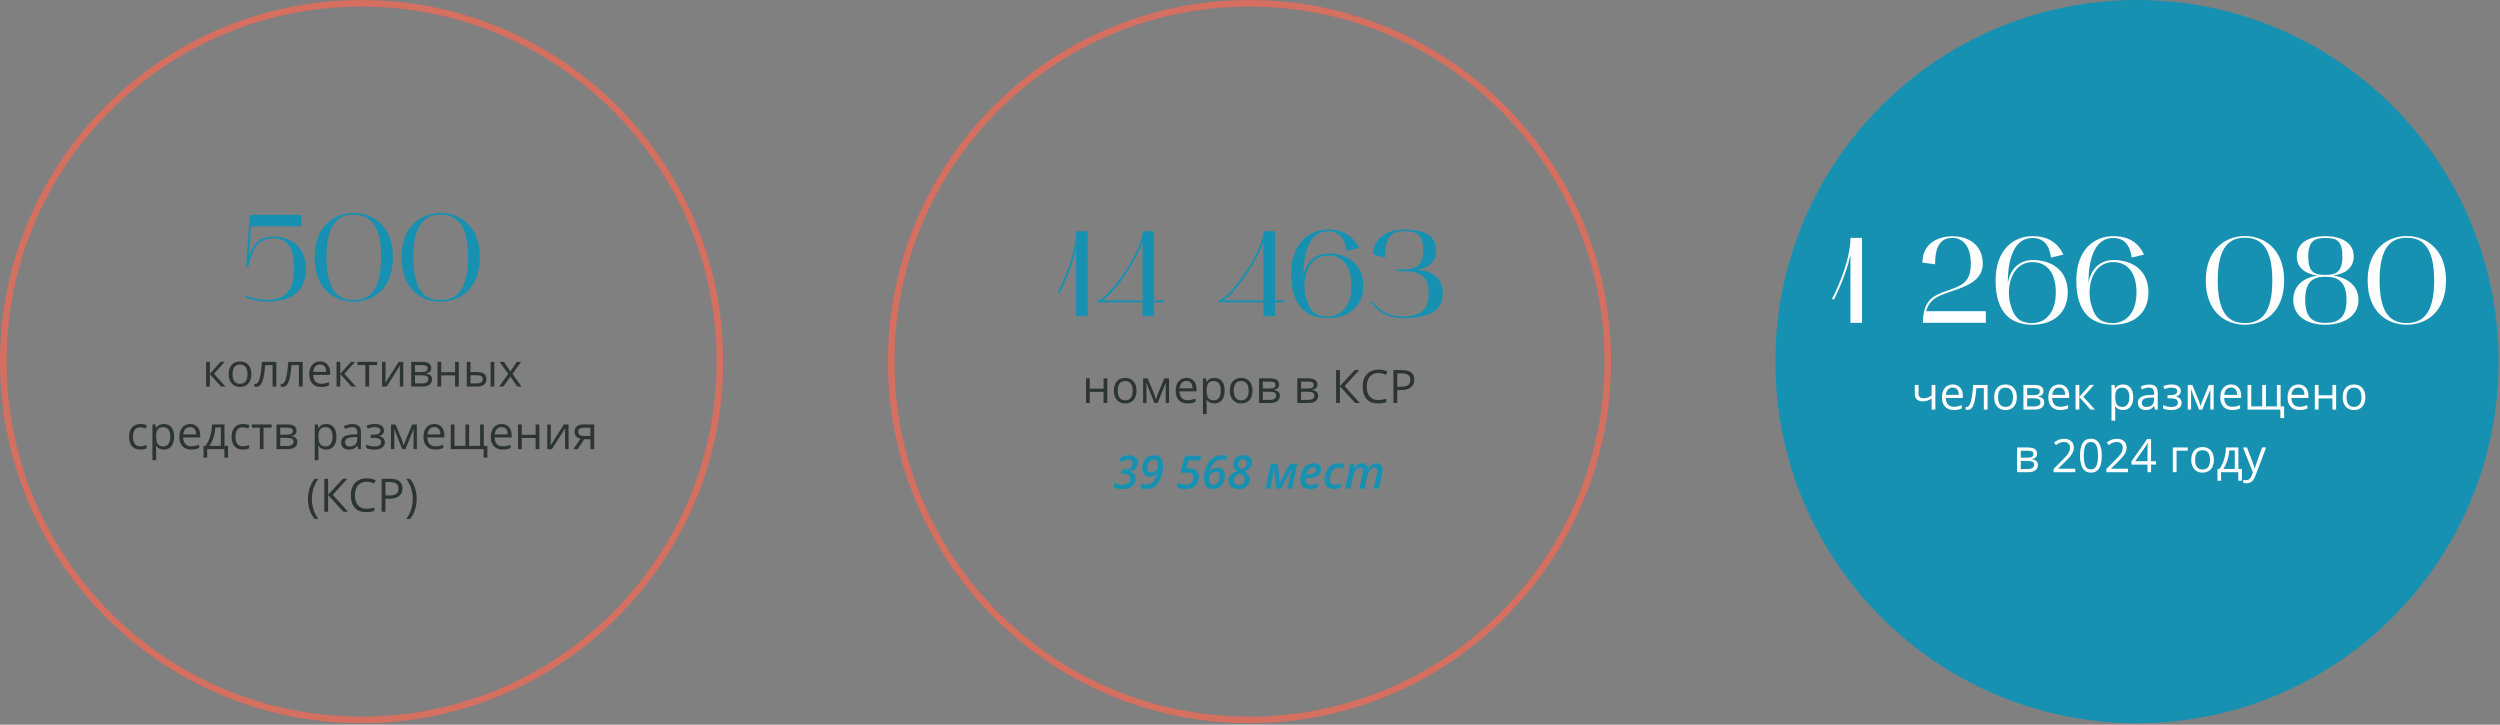
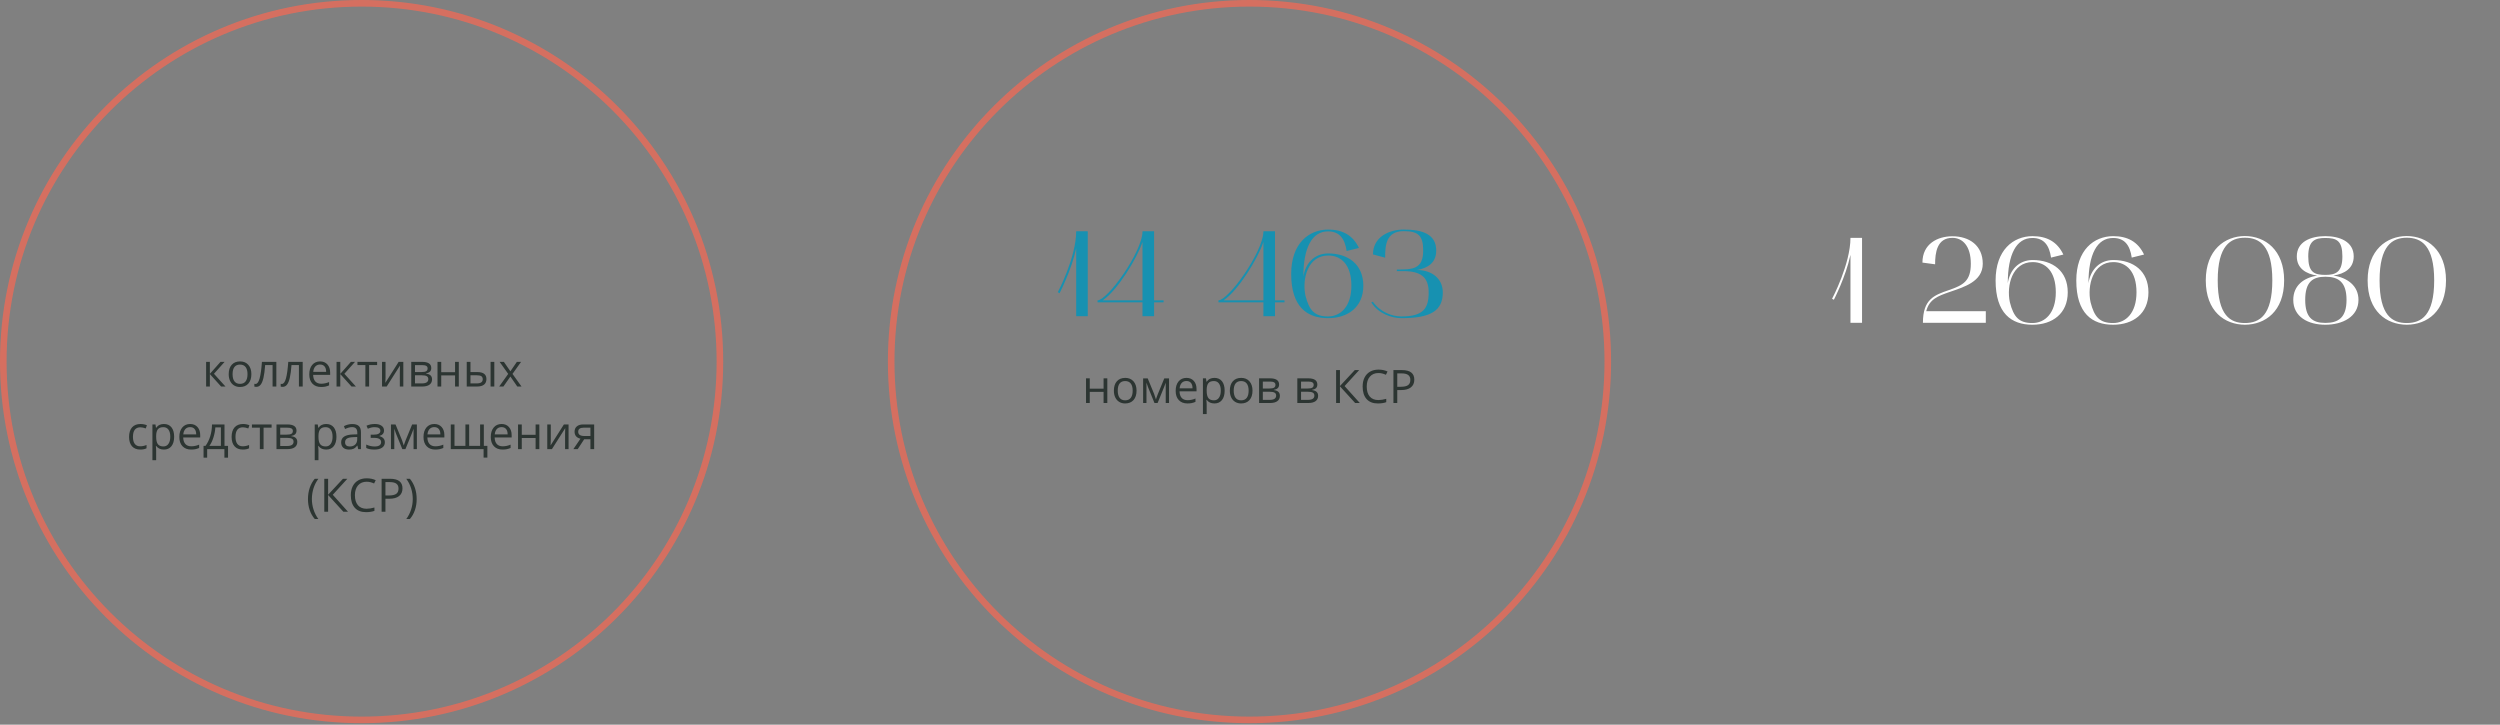
<svg xmlns="http://www.w3.org/2000/svg" width="759" height="220" viewBox="0 0 759 220" fill="none">
  <rect x="0" y="0" width="759" height="220" fill="#808080" stroke="none" />
  <circle cx="109.782" cy="109.782" r="108.782" stroke="#D56F60" stroke-width="2" />
-   <path d="M80.925 91.555C77.78 91.555 75.523 90.667 74.487 90.186L74.672 89.668C75.671 90.149 77.817 91 80.925 91C85.661 91 89.25 89.298 89.25 81.454C89.25 75.238 87.215 72.389 83.182 72.389C77.558 72.389 76.485 76.533 75.375 81.047H74.746L75.819 65.211H91.47V68.689H76.189L75.597 77.902C76.966 73.61 79.186 71.834 83.145 71.834C88.547 71.834 92.913 75.201 92.913 81.454C92.913 89.705 87.03 91.555 80.925 91.555ZM95.508 78.124C95.508 68.874 101.28 64.693 107.385 64.656C113.527 64.693 119.299 68.874 119.299 78.124C119.299 87.559 113.527 91.555 107.385 91.592C101.28 91.555 95.508 87.559 95.508 78.124ZM107.385 65.174C102.982 65.174 99.134 67.579 99.134 78.124C99.134 88.817 102.982 91.074 107.385 91.074C111.825 91.074 115.71 88.743 115.71 78.124C115.71 67.579 111.825 65.174 107.385 65.174ZM121.885 78.124C121.885 68.874 127.657 64.693 133.762 64.656C139.904 64.693 145.676 68.874 145.676 78.124C145.676 87.559 139.904 91.555 133.762 91.592C127.657 91.555 121.885 87.559 121.885 78.124ZM133.762 65.174C129.359 65.174 125.511 67.579 125.511 78.124C125.511 88.817 129.359 91.074 133.762 91.074C138.202 91.074 142.087 88.743 142.087 78.124C142.087 67.579 138.202 65.174 133.762 65.174Z" fill="#1791B1" />
  <path d="M66.947 109.86H68.191L64.958 113.477L68.458 117.353H67.132L63.714 113.559V117.353H62.579V109.86H63.714V113.504L66.947 109.86ZM76.319 113.6C76.319 114.821 76.012 115.776 75.397 116.464C74.781 117.147 73.931 117.489 72.847 117.489C72.177 117.489 71.582 117.332 71.062 117.018C70.543 116.703 70.142 116.252 69.859 115.664C69.577 115.076 69.436 114.388 69.436 113.6C69.436 112.378 69.741 111.428 70.352 110.749C70.962 110.065 71.81 109.724 72.894 109.724C73.943 109.724 74.774 110.072 75.39 110.77C76.009 111.467 76.319 112.41 76.319 113.6ZM70.611 113.6C70.611 114.557 70.803 115.286 71.186 115.787C71.568 116.288 72.131 116.539 72.874 116.539C73.617 116.539 74.18 116.291 74.562 115.794C74.95 115.293 75.144 114.561 75.144 113.6C75.144 112.647 74.95 111.925 74.562 111.433C74.18 110.936 73.612 110.688 72.86 110.688C72.118 110.688 71.557 110.931 71.179 111.419C70.8 111.907 70.611 112.633 70.611 113.6ZM83.9 117.353H82.752V110.831H80.503C80.38 112.453 80.209 113.741 79.99 114.693C79.772 115.646 79.487 116.343 79.136 116.785C78.789 117.227 78.347 117.448 77.81 117.448C77.564 117.448 77.368 117.421 77.222 117.366V116.525C77.322 116.553 77.436 116.566 77.564 116.566C78.088 116.566 78.505 116.013 78.814 114.905C79.124 113.798 79.359 112.116 79.519 109.86H83.9V117.353ZM91.898 117.353H90.75V110.831H88.501C88.378 112.453 88.207 113.741 87.988 114.693C87.769 115.646 87.485 116.343 87.134 116.785C86.787 117.227 86.345 117.448 85.808 117.448C85.561 117.448 85.366 117.421 85.22 117.366V116.525C85.32 116.553 85.434 116.566 85.561 116.566C86.086 116.566 86.503 116.013 86.812 114.905C87.122 113.798 87.357 112.116 87.517 109.86H91.898V117.353ZM97.477 117.489C96.369 117.489 95.494 117.152 94.852 116.478C94.213 115.803 93.894 114.867 93.894 113.668C93.894 112.46 94.191 111.501 94.783 110.79C95.38 110.079 96.18 109.724 97.183 109.724C98.121 109.724 98.864 110.034 99.411 110.653C99.958 111.269 100.231 112.082 100.231 113.094V113.812H95.07C95.093 114.691 95.314 115.359 95.733 115.814C96.157 116.27 96.752 116.498 97.518 116.498C98.324 116.498 99.122 116.329 99.91 115.992V117.004C99.509 117.177 99.129 117.3 98.769 117.373C98.413 117.451 97.982 117.489 97.477 117.489ZM97.169 110.674C96.567 110.674 96.087 110.87 95.727 111.262C95.371 111.654 95.162 112.196 95.098 112.889H99.015C99.015 112.173 98.855 111.626 98.536 111.248C98.217 110.865 97.761 110.674 97.169 110.674ZM106.541 109.86H107.785L104.552 113.477L108.052 117.353H106.726L103.308 113.559V117.353H102.173V109.86H103.308V113.504L106.541 109.86ZM114.498 110.831H112.064V117.353H110.93V110.831H108.523V109.86H114.498V110.831ZM117.048 109.86V114.611L117 115.855L116.979 116.245L121.033 109.86H122.448V117.353H121.389V112.772L121.409 111.87L121.443 110.981L117.396 117.353H115.981V109.86H117.048ZM130.932 111.74C130.932 112.228 130.79 112.599 130.508 112.854C130.23 113.105 129.838 113.274 129.332 113.36V113.422C129.97 113.508 130.435 113.695 130.727 113.982C131.023 114.27 131.171 114.666 131.171 115.172C131.171 115.869 130.913 116.407 130.398 116.785C129.888 117.163 129.141 117.353 128.156 117.353H124.854V109.86H128.143C130.002 109.86 130.932 110.487 130.932 111.74ZM130.036 115.097C130.036 114.691 129.881 114.397 129.571 114.215C129.266 114.028 128.758 113.935 128.047 113.935H125.989V116.402H128.074C129.382 116.402 130.036 115.967 130.036 115.097ZM129.824 111.85C129.824 111.485 129.683 111.228 129.4 111.077C129.122 110.922 128.699 110.845 128.129 110.845H125.989V112.957H127.91C128.612 112.957 129.106 112.87 129.394 112.697C129.681 112.524 129.824 112.242 129.824 111.85ZM133.96 109.86V112.998H138.157V109.86H139.292V117.353H138.157V113.976H133.96V117.353H132.825V109.86H133.96ZM142.833 112.957H144.877C145.829 112.957 146.534 113.135 146.989 113.49C147.45 113.841 147.68 114.368 147.68 115.069C147.68 115.821 147.436 116.391 146.948 116.778C146.465 117.161 145.752 117.353 144.809 117.353H141.698V109.86H142.833V112.957ZM150.072 117.353H148.938V109.86H150.072V117.353ZM142.833 113.935V116.402H144.754C145.957 116.402 146.559 115.981 146.559 115.138C146.559 114.718 146.42 114.413 146.142 114.222C145.864 114.03 145.39 113.935 144.72 113.935H142.833ZM154.29 113.518L151.686 109.86H152.978L154.953 112.731L156.922 109.86H158.2L155.596 113.518L158.337 117.353H157.052L154.953 114.317L152.834 117.353H151.549L154.29 113.518ZM42.598 136.489C41.513 136.489 40.672 136.157 40.075 135.491C39.483 134.821 39.187 133.876 39.187 132.654C39.187 131.401 39.487 130.433 40.089 129.749C40.695 129.065 41.556 128.724 42.673 128.724C43.033 128.724 43.393 128.762 43.753 128.84C44.113 128.917 44.395 129.008 44.601 129.113L44.252 130.077C44.001 129.977 43.728 129.895 43.432 129.831C43.135 129.763 42.873 129.729 42.645 129.729C41.123 129.729 40.362 130.699 40.362 132.641C40.362 133.561 40.547 134.268 40.916 134.76C41.29 135.252 41.841 135.498 42.57 135.498C43.195 135.498 43.835 135.364 44.491 135.095V136.1C43.99 136.359 43.359 136.489 42.598 136.489ZM49.762 136.489C49.274 136.489 48.828 136.4 48.422 136.223C48.021 136.04 47.684 135.762 47.41 135.389H47.328C47.383 135.826 47.41 136.241 47.41 136.633V139.716H46.275V128.86H47.198L47.355 129.886H47.41C47.702 129.476 48.041 129.179 48.429 128.997C48.816 128.815 49.26 128.724 49.762 128.724C50.755 128.724 51.521 129.063 52.059 129.742C52.601 130.421 52.872 131.374 52.872 132.6C52.872 133.83 52.596 134.787 52.045 135.471C51.498 136.15 50.737 136.489 49.762 136.489ZM49.598 129.688C48.832 129.688 48.278 129.899 47.937 130.323C47.595 130.747 47.419 131.422 47.41 132.347V132.6C47.41 133.652 47.586 134.407 47.937 134.862C48.287 135.313 48.85 135.539 49.625 135.539C50.272 135.539 50.778 135.277 51.143 134.753C51.512 134.229 51.696 133.507 51.696 132.586C51.696 131.652 51.512 130.936 51.143 130.439C50.778 129.938 50.263 129.688 49.598 129.688ZM58.026 136.489C56.919 136.489 56.044 136.152 55.401 135.478C54.763 134.803 54.444 133.867 54.444 132.668C54.444 131.46 54.741 130.501 55.333 129.79C55.93 129.079 56.73 128.724 57.732 128.724C58.671 128.724 59.414 129.034 59.961 129.653C60.508 130.269 60.781 131.082 60.781 132.094V132.812H55.62C55.643 133.691 55.864 134.359 56.283 134.814C56.707 135.27 57.302 135.498 58.067 135.498C58.874 135.498 59.672 135.329 60.46 134.992V136.004C60.059 136.177 59.678 136.3 59.318 136.373C58.963 136.451 58.532 136.489 58.026 136.489ZM57.719 129.674C57.117 129.674 56.636 129.87 56.276 130.262C55.921 130.654 55.711 131.196 55.648 131.889H59.565C59.565 131.173 59.405 130.626 59.086 130.248C58.767 129.865 58.311 129.674 57.719 129.674ZM69.231 138.943H68.13V136.353H62.894V138.943H61.8V135.375H62.388C62.998 134.546 63.477 133.573 63.823 132.456C64.17 131.34 64.35 130.141 64.363 128.86H68.157V135.375H69.231V138.943ZM67.064 135.375V129.756H65.382C65.323 130.768 65.127 131.793 64.794 132.832C64.466 133.867 64.056 134.714 63.563 135.375H67.064ZM73.728 136.489C72.644 136.489 71.803 136.157 71.206 135.491C70.614 134.821 70.317 133.876 70.317 132.654C70.317 131.401 70.618 130.433 71.22 129.749C71.826 129.065 72.687 128.724 73.804 128.724C74.164 128.724 74.524 128.762 74.884 128.84C75.244 128.917 75.526 129.008 75.731 129.113L75.383 130.077C75.132 129.977 74.859 129.895 74.562 129.831C74.266 129.763 74.004 129.729 73.776 129.729C72.254 129.729 71.493 130.699 71.493 132.641C71.493 133.561 71.678 134.268 72.047 134.76C72.421 135.252 72.972 135.498 73.701 135.498C74.326 135.498 74.966 135.364 75.622 135.095V136.1C75.121 136.359 74.49 136.489 73.728 136.489ZM82.458 129.831H80.024V136.353H78.89V129.831H76.483V128.86H82.458V129.831ZM90.019 130.74C90.019 131.228 89.877 131.599 89.595 131.854C89.317 132.105 88.925 132.274 88.419 132.36V132.422C89.057 132.508 89.522 132.695 89.814 132.982C90.11 133.27 90.258 133.666 90.258 134.172C90.258 134.869 90 135.407 89.485 135.785C88.975 136.163 88.228 136.353 87.243 136.353H83.941V128.86H87.23C89.089 128.86 90.019 129.487 90.019 130.74ZM89.123 134.097C89.123 133.691 88.968 133.397 88.658 133.215C88.353 133.028 87.845 132.935 87.134 132.935H85.076V135.402H87.161C88.469 135.402 89.123 134.967 89.123 134.097ZM88.911 130.85C88.911 130.485 88.77 130.228 88.487 130.077C88.209 129.922 87.785 129.845 87.216 129.845H85.076V131.957H86.997C87.699 131.957 88.193 131.87 88.481 131.697C88.768 131.524 88.911 131.242 88.911 130.85ZM99.035 136.489C98.547 136.489 98.101 136.4 97.695 136.223C97.294 136.04 96.957 135.762 96.684 135.389H96.602C96.656 135.826 96.684 136.241 96.684 136.633V139.716H95.549V128.86H96.472L96.629 129.886H96.684C96.975 129.476 97.315 129.179 97.702 128.997C98.09 128.815 98.534 128.724 99.035 128.724C100.029 128.724 100.794 129.063 101.332 129.742C101.874 130.421 102.146 131.374 102.146 132.6C102.146 133.83 101.87 134.787 101.318 135.471C100.771 136.15 100.01 136.489 99.035 136.489ZM98.871 129.688C98.106 129.688 97.552 129.899 97.21 130.323C96.868 130.747 96.693 131.422 96.684 132.347V132.6C96.684 133.652 96.859 134.407 97.21 134.862C97.561 135.313 98.124 135.539 98.898 135.539C99.546 135.539 100.051 135.277 100.416 134.753C100.785 134.229 100.97 133.507 100.97 132.586C100.97 131.652 100.785 130.936 100.416 130.439C100.051 129.938 99.537 129.688 98.871 129.688ZM108.742 136.353L108.517 135.286H108.462C108.088 135.756 107.715 136.075 107.341 136.243C106.972 136.407 106.509 136.489 105.953 136.489C105.21 136.489 104.627 136.298 104.203 135.915C103.784 135.532 103.574 134.988 103.574 134.281C103.574 132.768 104.784 131.975 107.204 131.902L108.476 131.861V131.396C108.476 130.809 108.348 130.376 108.093 130.098C107.842 129.815 107.439 129.674 106.883 129.674C106.258 129.674 105.552 129.865 104.764 130.248L104.415 129.38C104.784 129.179 105.188 129.022 105.625 128.908C106.067 128.794 106.509 128.737 106.951 128.737C107.844 128.737 108.505 128.936 108.934 129.332C109.367 129.729 109.583 130.364 109.583 131.239V136.353H108.742ZM106.179 135.553C106.885 135.553 107.439 135.359 107.84 134.972C108.245 134.584 108.448 134.042 108.448 133.345V132.668L107.313 132.716C106.411 132.748 105.759 132.889 105.358 133.14C104.962 133.386 104.764 133.771 104.764 134.295C104.764 134.705 104.887 135.017 105.133 135.231C105.383 135.446 105.732 135.553 106.179 135.553ZM113.356 131.971C114.774 131.971 115.482 131.579 115.482 130.795C115.482 130.057 114.908 129.688 113.76 129.688C113.409 129.688 113.09 129.719 112.803 129.783C112.516 129.847 112.14 129.975 111.675 130.166L111.271 129.243C112.046 128.897 112.892 128.724 113.808 128.724C114.669 128.724 115.348 128.901 115.845 129.257C116.341 129.608 116.59 130.089 116.59 130.699C116.59 131.538 116.123 132.087 115.188 132.347V132.401C115.763 132.57 116.182 132.812 116.446 133.126C116.711 133.436 116.843 133.826 116.843 134.295C116.843 134.988 116.562 135.528 116.002 135.915C115.446 136.298 114.676 136.489 113.691 136.489C112.611 136.489 111.777 136.327 111.189 136.004V134.965C112.023 135.357 112.867 135.553 113.719 135.553C114.375 135.553 114.869 135.441 115.202 135.218C115.539 134.99 115.708 134.664 115.708 134.24C115.708 133.37 114.999 132.935 113.582 132.935H112.543V131.971H113.356ZM122.585 135.259L122.797 134.623L123.091 133.816L125.121 128.874H126.563V136.353H125.559V130.166L125.422 130.562L125.025 131.608L123.091 136.353H122.141L120.206 131.595C119.965 130.984 119.798 130.508 119.707 130.166V136.353H118.695V128.874H120.083L122.045 133.625C122.241 134.126 122.421 134.671 122.585 135.259ZM132.155 136.489C131.048 136.489 130.173 136.152 129.53 135.478C128.892 134.803 128.573 133.867 128.573 132.668C128.573 131.46 128.869 130.501 129.462 129.79C130.059 129.079 130.859 128.724 131.861 128.724C132.8 128.724 133.543 129.034 134.09 129.653C134.637 130.269 134.91 131.082 134.91 132.094V132.812H129.749C129.772 133.691 129.993 134.359 130.412 134.814C130.836 135.27 131.431 135.498 132.196 135.498C133.003 135.498 133.8 135.329 134.589 134.992V136.004C134.188 136.177 133.807 136.3 133.447 136.373C133.092 136.451 132.661 136.489 132.155 136.489ZM131.848 129.674C131.246 129.674 130.765 129.87 130.405 130.262C130.05 130.654 129.84 131.196 129.776 131.889H133.693C133.693 131.173 133.534 130.626 133.215 130.248C132.896 129.865 132.44 129.674 131.848 129.674ZM142.437 135.375H145.759V128.874H146.894V135.375H147.967V138.93H146.818V136.353H136.852V128.874H137.986V135.375H141.302V128.874H142.437V135.375ZM152.581 136.489C151.474 136.489 150.599 136.152 149.956 135.478C149.318 134.803 148.999 133.867 148.999 132.668C148.999 131.46 149.295 130.501 149.888 129.79C150.485 129.079 151.285 128.724 152.287 128.724C153.226 128.724 153.969 129.034 154.516 129.653C155.062 130.269 155.336 131.082 155.336 132.094V132.812H150.175C150.198 133.691 150.419 134.359 150.838 134.814C151.262 135.27 151.856 135.498 152.622 135.498C153.429 135.498 154.226 135.329 155.015 134.992V136.004C154.614 136.177 154.233 136.3 153.873 136.373C153.518 136.451 153.087 136.489 152.581 136.489ZM152.273 129.674C151.672 129.674 151.191 129.87 150.831 130.262C150.476 130.654 150.266 131.196 150.202 131.889H154.119C154.119 131.173 153.96 130.626 153.641 130.248C153.322 129.865 152.866 129.674 152.273 129.674ZM158.412 128.86V131.998H162.609V128.86H163.744V136.353H162.609V132.976H158.412V136.353H157.277V128.86H158.412ZM167.217 128.86V133.611L167.169 134.855L167.148 135.245L171.202 128.86H172.617V136.353H171.558V131.772L171.578 130.87L171.612 129.981L167.565 136.353H166.15V128.86H167.217ZM175.399 136.353H174.073L176.227 133.188C175.648 133.06 175.203 132.814 174.894 132.449C174.588 132.08 174.436 131.618 174.436 131.062C174.436 130.378 174.666 129.84 175.126 129.448C175.586 129.056 176.229 128.86 177.054 128.86H180.39V136.353H179.255V133.358H177.361L175.399 136.353ZM175.543 131.075C175.543 131.941 176.172 132.374 177.43 132.374H179.255V129.845H177.197C176.094 129.845 175.543 130.255 175.543 131.075ZM93.498 151.518C93.498 150.31 93.674 149.18 94.024 148.127C94.38 147.074 94.89 146.151 95.556 145.358H96.663C96.007 146.238 95.512 147.204 95.18 148.257C94.852 149.31 94.688 150.392 94.688 151.504C94.688 152.598 94.856 153.666 95.193 154.71C95.531 155.754 96.016 156.706 96.649 157.567H95.556C94.886 156.793 94.375 155.888 94.024 154.854C93.674 153.819 93.498 152.707 93.498 151.518ZM105.646 155.353H104.237L99.616 150.287V155.353H98.454V145.358H99.616V150.198L104.121 145.358H105.454L101.031 150.212L105.646 155.353ZM111.306 146.254C110.207 146.254 109.339 146.621 108.701 147.354C108.068 148.084 107.751 149.084 107.751 150.355C107.751 151.663 108.056 152.675 108.667 153.391C109.282 154.102 110.157 154.457 111.292 154.457C111.989 154.457 112.785 154.332 113.678 154.081V155.1C112.985 155.359 112.131 155.489 111.114 155.489C109.642 155.489 108.505 155.043 107.703 154.149C106.906 153.256 106.507 151.987 106.507 150.342C106.507 149.312 106.698 148.41 107.081 147.635C107.468 146.86 108.024 146.263 108.749 145.844C109.478 145.424 110.335 145.215 111.319 145.215C112.368 145.215 113.284 145.406 114.067 145.789L113.575 146.787C112.819 146.432 112.062 146.254 111.306 146.254ZM122.195 148.271C122.195 149.282 121.849 150.062 121.156 150.608C120.468 151.151 119.481 151.422 118.196 151.422H117.021V155.353H115.858V145.358H118.449C120.947 145.358 122.195 146.329 122.195 148.271ZM117.021 150.424H118.066C119.096 150.424 119.841 150.257 120.302 149.925C120.762 149.592 120.992 149.059 120.992 148.325C120.992 147.664 120.776 147.172 120.343 146.849C119.91 146.525 119.235 146.363 118.319 146.363H117.021V150.424ZM126.502 151.518C126.502 152.716 126.324 153.833 125.969 154.867C125.618 155.902 125.11 156.802 124.444 157.567H123.351C123.984 156.711 124.469 155.76 124.807 154.717C125.144 153.669 125.312 152.598 125.312 151.504C125.312 150.392 125.146 149.31 124.813 148.257C124.485 147.204 123.993 146.238 123.337 145.358H124.444C125.114 146.156 125.625 147.083 125.976 148.141C126.326 149.193 126.502 150.319 126.502 151.518Z" fill="#2C3532" />
  <circle cx="379.345" cy="109.782" r="108.782" stroke="#D56F60" stroke-width="2" />
  <path d="M321.697 89.007L321.142 88.711C321.216 88.6 326.729 78.129 326.729 70.211H330.244V96H326.729V75.391C325.249 82.199 321.734 88.896 321.697 89.007ZM346.864 91.782H333.211V91.19C334.617 91.19 337.984 87.749 341.166 83.05C343.904 79.017 346.864 73.504 346.864 70.211H350.379V91.19H353.265V91.782H350.379V96H346.864V91.782ZM334.765 91.19H346.864V73.467C345.199 78.499 339.205 88.23 334.765 91.19ZM383.575 91.782H369.922V91.19C371.328 91.19 374.695 87.749 377.877 83.05C380.615 79.017 383.575 73.504 383.575 70.211H387.09V91.19H389.976V91.782H387.09V96H383.575V91.782ZM371.476 91.19H383.575V73.467C381.91 78.499 375.916 88.23 371.476 91.19ZM403.177 96.592C396.813 96.592 392.003 93.151 392.003 83.161C392.003 73.911 397.331 69.73 403.177 69.693C407.58 69.693 410.725 71.395 412.575 75.28L408.838 76.205C408.283 72.431 406.655 70.248 403.177 70.248C398.293 70.248 395.703 75.243 395.703 83.975C396.295 79.979 399.033 76.945 403.251 76.945C409.319 76.945 413.907 80.275 413.907 86.75C413.907 93.225 409.245 96.592 403.177 96.592ZM403.251 77.574C397.035 77.574 395.259 84.678 396.332 89.747C397.479 94.261 399.107 96.074 403.177 96.074C406.988 96.074 410.281 93.077 410.281 86.75C410.281 80.349 407.173 77.574 403.251 77.574ZM416.316 91.819L416.797 91.597C419.091 94.816 422.68 96.074 425.492 96.074C432.152 96.074 433.743 93.595 433.743 88.785C433.743 84.123 431.375 82.31 425.973 82.31H424.086V81.829C428.711 81.829 432.078 81.829 432.078 76.094C432.078 71.691 430.746 70.174 426.158 70.174C420.682 70.174 420.534 74.725 420.534 78.24L416.834 77.241C416.834 71.95 421.718 69.693 426.158 69.693C431.819 69.693 436.037 71.062 436.037 76.094C436.037 79.979 433.225 81.422 430.228 81.977C434.594 81.977 438.035 84.493 438.035 88.785C438.035 94.298 434.446 96.592 425.492 96.592C422.606 96.592 418.536 95.297 416.316 91.819Z" fill="#1791B1" />
  <path d="M330.851 114.86V117.998H335.048V114.86H336.183V122.353H335.048V118.976H330.851V122.353H329.716V114.86H330.851ZM345.056 118.6C345.056 119.821 344.749 120.776 344.133 121.464C343.518 122.147 342.668 122.489 341.583 122.489C340.914 122.489 340.319 122.332 339.799 122.018C339.28 121.703 338.879 121.252 338.596 120.664C338.314 120.076 338.172 119.388 338.172 118.6C338.172 117.378 338.478 116.428 339.088 115.749C339.699 115.065 340.547 114.724 341.631 114.724C342.68 114.724 343.511 115.072 344.126 115.77C344.746 116.467 345.056 117.41 345.056 118.6ZM339.348 118.6C339.348 119.557 339.54 120.286 339.922 120.787C340.305 121.288 340.868 121.539 341.611 121.539C342.354 121.539 342.917 121.291 343.299 120.794C343.687 120.293 343.88 119.561 343.88 118.6C343.88 117.647 343.687 116.925 343.299 116.433C342.917 115.936 342.349 115.688 341.597 115.688C340.854 115.688 340.294 115.931 339.916 116.419C339.537 116.907 339.348 117.633 339.348 118.6ZM350.942 121.259L351.154 120.623L351.448 119.816L353.478 114.874H354.92V122.353H353.916V116.166L353.779 116.562L353.382 117.608L351.448 122.353H350.498L348.563 117.595C348.321 116.984 348.155 116.508 348.064 116.166V122.353H347.052V114.874H348.44L350.402 119.625C350.598 120.126 350.778 120.671 350.942 121.259ZM360.512 122.489C359.405 122.489 358.53 122.152 357.887 121.478C357.249 120.803 356.93 119.867 356.93 118.668C356.93 117.46 357.226 116.501 357.819 115.79C358.416 115.079 359.216 114.724 360.218 114.724C361.157 114.724 361.9 115.034 362.447 115.653C362.994 116.269 363.267 117.082 363.267 118.094V118.812H358.106C358.129 119.691 358.35 120.359 358.769 120.814C359.193 121.27 359.788 121.498 360.553 121.498C361.36 121.498 362.157 121.329 362.946 120.992V122.004C362.545 122.177 362.164 122.3 361.804 122.373C361.449 122.451 361.018 122.489 360.512 122.489ZM360.205 115.674C359.603 115.674 359.122 115.87 358.762 116.262C358.407 116.654 358.197 117.196 358.133 117.889H362.05C362.05 117.173 361.891 116.626 361.572 116.248C361.253 115.865 360.797 115.674 360.205 115.674ZM368.695 122.489C368.207 122.489 367.761 122.4 367.355 122.223C366.954 122.04 366.617 121.762 366.343 121.389H366.261C366.316 121.826 366.343 122.241 366.343 122.633V125.716H365.208V114.86H366.131L366.289 115.886H366.343C366.635 115.476 366.974 115.179 367.362 114.997C367.749 114.815 368.194 114.724 368.695 114.724C369.688 114.724 370.454 115.063 370.992 115.742C371.534 116.421 371.805 117.374 371.805 118.6C371.805 119.83 371.529 120.787 370.978 121.471C370.431 122.15 369.67 122.489 368.695 122.489ZM368.531 115.688C367.765 115.688 367.211 115.899 366.87 116.323C366.528 116.747 366.352 117.422 366.343 118.347V118.6C366.343 119.652 366.519 120.407 366.87 120.862C367.221 121.313 367.783 121.539 368.558 121.539C369.205 121.539 369.711 121.277 370.076 120.753C370.445 120.229 370.629 119.507 370.629 118.586C370.629 117.652 370.445 116.936 370.076 116.439C369.711 115.938 369.196 115.688 368.531 115.688ZM380.261 118.6C380.261 119.821 379.954 120.776 379.338 121.464C378.723 122.147 377.873 122.489 376.789 122.489C376.119 122.489 375.524 122.332 375.004 122.018C374.485 121.703 374.084 121.252 373.801 120.664C373.519 120.076 373.377 119.388 373.377 118.6C373.377 117.378 373.683 116.428 374.293 115.749C374.904 115.065 375.752 114.724 376.836 114.724C377.885 114.724 378.716 115.072 379.332 115.77C379.951 116.467 380.261 117.41 380.261 118.6ZM374.553 118.6C374.553 119.557 374.745 120.286 375.127 120.787C375.51 121.288 376.073 121.539 376.816 121.539C377.559 121.539 378.122 121.291 378.504 120.794C378.892 120.293 379.085 119.561 379.085 118.6C379.085 117.647 378.892 116.925 378.504 116.433C378.122 115.936 377.554 115.688 376.802 115.688C376.059 115.688 375.499 115.931 375.121 116.419C374.742 116.907 374.553 117.633 374.553 118.6ZM388.334 116.74C388.334 117.228 388.193 117.599 387.911 117.854C387.633 118.105 387.241 118.274 386.735 118.36V118.422C387.373 118.508 387.838 118.695 388.129 118.982C388.426 119.27 388.574 119.666 388.574 120.172C388.574 120.869 388.316 121.407 387.801 121.785C387.291 122.163 386.543 122.353 385.559 122.353H382.257V114.86H385.545C387.405 114.86 388.334 115.487 388.334 116.74ZM387.439 120.097C387.439 119.691 387.284 119.397 386.974 119.215C386.669 119.028 386.161 118.935 385.45 118.935H383.392V121.402H385.477C386.785 121.402 387.439 120.967 387.439 120.097ZM387.227 116.85C387.227 116.485 387.086 116.228 386.803 116.077C386.525 115.922 386.101 115.845 385.532 115.845H383.392V117.957H385.313C386.015 117.957 386.509 117.87 386.796 117.697C387.083 117.524 387.227 117.242 387.227 116.85ZM399.942 116.74C399.942 117.228 399.801 117.599 399.518 117.854C399.24 118.105 398.848 118.274 398.342 118.36V118.422C398.98 118.508 399.445 118.695 399.737 118.982C400.033 119.27 400.181 119.666 400.181 120.172C400.181 120.869 399.924 121.407 399.409 121.785C398.898 122.163 398.151 122.353 397.167 122.353H393.865V114.86H397.153C399.012 114.86 399.942 115.487 399.942 116.74ZM399.046 120.097C399.046 119.691 398.891 119.397 398.582 119.215C398.276 119.028 397.768 118.935 397.057 118.935H395V121.402H397.084C398.392 121.402 399.046 120.967 399.046 120.097ZM398.834 116.85C398.834 116.485 398.693 116.228 398.411 116.077C398.133 115.922 397.709 115.845 397.139 115.845H395V117.957H396.92C397.622 117.957 398.117 117.87 398.404 117.697C398.691 117.524 398.834 117.242 398.834 116.85ZM412.834 122.353H411.426L406.805 117.287V122.353H405.643V112.358H406.805V117.198L411.31 112.358H412.643L408.22 117.212L412.834 122.353ZM418.495 113.254C417.396 113.254 416.528 113.621 415.89 114.354C415.257 115.084 414.94 116.084 414.94 117.355C414.94 118.663 415.245 119.675 415.856 120.391C416.471 121.102 417.346 121.457 418.481 121.457C419.178 121.457 419.973 121.332 420.867 121.081V122.1C420.174 122.359 419.319 122.489 418.303 122.489C416.831 122.489 415.694 122.043 414.892 121.149C414.095 120.256 413.696 118.987 413.696 117.342C413.696 116.312 413.887 115.41 414.27 114.635C414.657 113.86 415.213 113.263 415.938 112.844C416.667 112.424 417.524 112.215 418.508 112.215C419.556 112.215 420.472 112.406 421.256 112.789L420.764 113.787C420.008 113.432 419.251 113.254 418.495 113.254ZM429.384 115.271C429.384 116.282 429.038 117.062 428.345 117.608C427.657 118.151 426.67 118.422 425.385 118.422H424.209V122.353H423.047V112.358H425.638C428.136 112.358 429.384 113.329 429.384 115.271ZM424.209 117.424H425.255C426.285 117.424 427.03 117.257 427.491 116.925C427.951 116.592 428.181 116.059 428.181 115.325C428.181 114.664 427.965 114.172 427.532 113.849C427.099 113.525 426.424 113.363 425.508 113.363H424.209V117.424Z" fill="#2C3532" />
-   <path d="M340.856 148.489C340.328 148.489 339.842 148.444 339.4 148.353C338.958 148.257 338.564 148.12 338.218 147.942V146.479C338.569 146.685 338.974 146.851 339.434 146.979C339.899 147.106 340.36 147.17 340.815 147.17C341.175 147.17 341.499 147.129 341.786 147.047C342.073 146.965 342.317 146.846 342.517 146.691C342.723 146.532 342.877 146.338 342.982 146.11C343.092 145.878 343.146 145.614 343.146 145.317C343.146 145.007 343.078 144.743 342.941 144.524C342.809 144.301 342.602 144.13 342.319 144.012C342.037 143.889 341.672 143.827 341.225 143.827H340.296L340.549 142.604H341.266C341.59 142.604 341.905 142.567 342.21 142.494C342.52 142.417 342.795 142.3 343.037 142.146C343.283 141.991 343.477 141.795 343.618 141.558C343.759 141.321 343.83 141.04 343.83 140.717C343.83 140.366 343.716 140.083 343.488 139.869C343.265 139.655 342.946 139.548 342.531 139.548C342.107 139.548 341.72 139.623 341.369 139.773C341.023 139.924 340.697 140.102 340.391 140.307L339.694 139.206C340.113 138.919 340.567 138.682 341.055 138.495C341.542 138.308 342.126 138.215 342.805 138.215C343.388 138.215 343.876 138.311 344.267 138.502C344.664 138.693 344.962 138.958 345.163 139.295C345.363 139.632 345.464 140.02 345.464 140.457C345.464 140.926 345.363 141.35 345.163 141.729C344.962 142.102 344.675 142.414 344.302 142.665C343.933 142.916 343.484 143.089 342.955 143.185V143.246C343.47 143.342 343.901 143.567 344.247 143.923C344.598 144.274 344.773 144.759 344.773 145.379C344.773 145.775 344.696 146.16 344.541 146.534C344.391 146.903 344.156 147.236 343.837 147.532C343.518 147.824 343.11 148.056 342.613 148.229C342.121 148.403 341.535 148.489 340.856 148.489ZM347.993 148.489C347.701 148.489 347.407 148.466 347.111 148.421C346.815 148.38 346.56 148.327 346.346 148.264V146.862C346.555 146.931 346.799 146.997 347.077 147.061C347.355 147.12 347.651 147.149 347.966 147.149C348.449 147.149 348.873 147.065 349.237 146.896C349.602 146.728 349.916 146.489 350.181 146.179C350.449 145.869 350.675 145.497 350.857 145.064C351.04 144.632 351.192 144.151 351.315 143.622H351.254C351.103 143.841 350.923 144.035 350.714 144.203C350.504 144.367 350.267 144.497 350.003 144.593C349.743 144.684 349.454 144.729 349.135 144.729C348.611 144.729 348.173 144.622 347.822 144.408C347.471 144.189 347.207 143.882 347.029 143.485C346.851 143.089 346.763 142.626 346.763 142.098C346.763 141.742 346.806 141.382 346.892 141.018C346.984 140.653 347.12 140.302 347.303 139.965C347.489 139.628 347.726 139.329 348.014 139.069C348.301 138.805 348.642 138.595 349.039 138.44C349.435 138.285 349.889 138.208 350.399 138.208C350.96 138.208 351.443 138.324 351.849 138.557C352.254 138.785 352.566 139.135 352.785 139.609C353.004 140.083 353.113 140.68 353.113 141.4C353.113 141.893 353.07 142.408 352.983 142.945C352.901 143.483 352.778 144.014 352.614 144.538C352.455 145.062 352.256 145.552 352.019 146.008C351.782 146.464 351.509 146.858 351.199 147.19C350.994 147.409 350.773 147.601 350.536 147.765C350.304 147.924 350.053 148.059 349.784 148.168C349.52 148.273 349.237 148.353 348.936 148.407C348.64 148.462 348.326 148.489 347.993 148.489ZM349.593 143.458C349.889 143.458 350.158 143.394 350.399 143.267C350.645 143.134 350.853 142.961 351.021 142.747C351.195 142.533 351.32 142.298 351.397 142.043C351.443 141.915 351.475 141.779 351.493 141.633C351.511 141.487 351.52 141.33 351.52 141.161C351.52 140.847 351.475 140.566 351.384 140.32C351.293 140.074 351.151 139.883 350.96 139.746C350.773 139.605 350.538 139.534 350.256 139.534C349.946 139.534 349.672 139.605 349.435 139.746C349.198 139.883 349 140.067 348.841 140.3C348.681 140.528 348.56 140.787 348.478 141.079C348.396 141.371 348.355 141.672 348.355 141.981C348.355 142.455 348.462 142.82 348.677 143.075C348.891 143.33 349.196 143.458 349.593 143.458ZM359.874 148.489C359.546 148.489 359.231 148.466 358.931 148.421C358.634 148.375 358.359 148.312 358.103 148.229C357.848 148.147 357.623 148.049 357.427 147.936V146.466C357.759 146.666 358.126 146.83 358.527 146.958C358.928 147.086 359.345 147.149 359.778 147.149C360.229 147.149 360.614 147.092 360.933 146.979C361.252 146.86 361.512 146.701 361.713 146.5C361.913 146.295 362.059 146.062 362.15 145.803C362.246 145.543 362.294 145.272 362.294 144.989C362.294 144.524 362.153 144.146 361.87 143.854C361.592 143.563 361.159 143.417 360.571 143.417C360.284 143.417 360.013 143.442 359.758 143.492C359.502 143.538 359.256 143.592 359.019 143.656L358.418 143.205L359.806 138.358H364.68L364.386 139.773H360.913L360.168 142.275C360.309 142.243 360.469 142.214 360.646 142.187C360.824 142.159 361.025 142.146 361.248 142.146C361.777 142.146 362.244 142.248 362.649 142.453C363.055 142.654 363.372 142.95 363.599 143.342C363.832 143.734 363.948 144.219 363.948 144.798C363.948 145.276 363.871 145.737 363.716 146.179C363.565 146.616 363.328 147.01 363.005 147.361C362.681 147.708 362.26 147.983 361.74 148.188C361.225 148.389 360.603 148.489 359.874 148.489ZM368.303 148.489C367.715 148.489 367.213 148.368 366.799 148.127C366.384 147.881 366.067 147.521 365.849 147.047C365.634 146.568 365.527 145.98 365.527 145.283C365.527 144.768 365.573 144.242 365.664 143.704C365.76 143.162 365.899 142.631 366.081 142.111C366.268 141.587 366.498 141.1 366.771 140.648C367.045 140.193 367.359 139.796 367.715 139.459C368.002 139.186 368.316 138.955 368.658 138.769C369 138.582 369.376 138.443 369.786 138.352C370.201 138.256 370.652 138.208 371.14 138.208C371.404 138.208 371.659 138.224 371.905 138.256C372.156 138.288 372.368 138.329 372.541 138.379L372.254 139.712C372.09 139.662 371.901 139.621 371.686 139.589C371.477 139.557 371.251 139.541 371.01 139.541C370.399 139.541 369.854 139.669 369.376 139.924C368.897 140.179 368.485 140.571 368.139 141.1C367.797 141.628 367.521 142.31 367.311 143.144H367.366C367.53 142.916 367.724 142.713 367.947 142.535C368.17 142.357 368.421 142.218 368.699 142.118C368.982 142.018 369.289 141.968 369.622 141.968C370.315 141.968 370.864 142.184 371.269 142.617C371.68 143.05 371.885 143.672 371.885 144.483C371.885 144.921 371.819 145.374 371.686 145.844C371.554 146.309 371.347 146.742 371.064 147.143C370.782 147.544 370.413 147.869 369.957 148.12C369.506 148.366 368.954 148.489 368.303 148.489ZM368.405 147.163C368.71 147.163 368.979 147.092 369.212 146.951C369.449 146.805 369.647 146.612 369.807 146.37C369.966 146.124 370.087 145.851 370.169 145.55C370.251 145.244 370.292 144.932 370.292 144.613C370.292 144.18 370.189 143.843 369.984 143.602C369.779 143.36 369.472 143.239 369.061 143.239C368.747 143.239 368.46 143.314 368.2 143.465C367.945 143.615 367.731 143.8 367.558 144.019C367.384 144.237 367.268 144.451 367.209 144.661C367.182 144.743 367.159 144.83 367.141 144.921C367.127 145.012 367.115 145.105 367.106 145.201C367.102 145.297 367.099 145.393 367.099 145.488C367.099 145.712 367.125 145.926 367.175 146.131C367.225 146.331 367.302 146.509 367.407 146.664C367.516 146.819 367.653 146.942 367.817 147.033C367.981 147.12 368.177 147.163 368.405 147.163ZM375.966 148.489C375.305 148.489 374.753 148.378 374.311 148.154C373.874 147.931 373.546 147.63 373.327 147.252C373.108 146.869 372.999 146.445 372.999 145.98C372.999 145.493 373.099 145.064 373.3 144.695C373.5 144.322 373.79 143.998 374.168 143.725C374.551 143.451 375.009 143.216 375.542 143.021C375.328 142.861 375.132 142.681 374.954 142.48C374.776 142.28 374.633 142.052 374.523 141.797C374.414 141.537 374.359 141.243 374.359 140.915C374.359 140.386 374.487 139.919 374.742 139.514C375.002 139.104 375.364 138.782 375.829 138.55C376.298 138.317 376.85 138.201 377.483 138.201C378.094 138.201 378.593 138.306 378.98 138.516C379.372 138.721 379.662 138.994 379.849 139.336C380.04 139.673 380.136 140.04 380.136 140.437C380.136 140.924 380.029 141.341 379.814 141.688C379.605 142.029 379.329 142.316 378.987 142.549C378.645 142.781 378.276 142.975 377.88 143.13C378.167 143.303 378.427 143.506 378.659 143.738C378.891 143.966 379.078 144.235 379.22 144.545C379.361 144.85 379.432 145.213 379.432 145.632C379.432 146.133 379.306 146.6 379.056 147.033C378.805 147.466 378.422 147.817 377.907 148.086C377.397 148.355 376.75 148.489 375.966 148.489ZM376.102 147.238C376.499 147.238 376.825 147.163 377.08 147.013C377.34 146.862 377.533 146.666 377.661 146.425C377.789 146.183 377.852 145.926 377.852 145.652C377.852 145.365 377.8 145.11 377.695 144.887C377.595 144.659 377.449 144.454 377.258 144.271C377.066 144.089 376.834 143.921 376.56 143.766C376.164 143.898 375.82 144.055 375.528 144.237C375.237 144.42 375.009 144.641 374.845 144.9C374.685 145.156 374.605 145.468 374.605 145.837C374.605 146.27 374.742 146.612 375.016 146.862C375.294 147.113 375.656 147.238 376.102 147.238ZM376.916 142.433C377.267 142.3 377.565 142.15 377.811 141.981C378.058 141.813 378.244 141.617 378.372 141.394C378.504 141.17 378.57 140.913 378.57 140.621C378.57 140.257 378.459 139.972 378.235 139.767C378.012 139.557 377.716 139.452 377.347 139.452C377.055 139.452 376.802 139.511 376.588 139.63C376.374 139.748 376.207 139.912 376.089 140.122C375.97 140.327 375.911 140.569 375.911 140.847C375.911 141.229 376.004 141.546 376.191 141.797C376.378 142.043 376.62 142.255 376.916 142.433ZM384.203 148.353L385.796 140.792H387.956L388.516 146.479H388.551L391.62 140.792H393.876L392.276 148.353H390.807L391.695 144.237C391.777 143.891 391.859 143.554 391.941 143.226C392.023 142.893 392.099 142.601 392.167 142.351H392.133L388.886 148.353H387.443L386.842 142.351H386.808C386.771 142.665 386.721 142.989 386.657 143.321C386.598 143.649 386.534 143.973 386.466 144.292L385.645 148.353H384.203ZM397.615 148.489C397.036 148.489 396.53 148.38 396.098 148.161C395.669 147.938 395.336 147.612 395.099 147.184C394.867 146.751 394.751 146.222 394.751 145.598C394.751 144.978 394.84 144.374 395.017 143.786C395.195 143.194 395.457 142.66 395.804 142.187C396.15 141.713 396.572 141.337 397.068 141.059C397.565 140.781 398.13 140.642 398.764 140.642C399.538 140.642 400.119 140.817 400.507 141.168C400.899 141.514 401.095 141.975 401.095 142.549C401.095 142.941 401.006 143.299 400.828 143.622C400.65 143.946 400.379 144.226 400.015 144.463C399.655 144.695 399.197 144.875 398.641 145.003C398.089 145.131 397.44 145.194 396.692 145.194H396.385C396.38 145.263 396.376 145.333 396.371 145.406C396.366 145.475 396.364 145.543 396.364 145.611C396.364 146.117 396.496 146.516 396.761 146.808C397.025 147.095 397.41 147.238 397.916 147.238C398.299 147.238 398.652 147.19 398.975 147.095C399.299 146.999 399.661 146.855 400.062 146.664V147.929C399.693 148.106 399.32 148.245 398.941 148.346C398.563 148.441 398.121 148.489 397.615 148.489ZM396.583 144.032H396.815C397.371 144.032 397.854 143.98 398.265 143.875C398.675 143.766 398.991 143.606 399.215 143.396C399.438 143.182 399.55 142.923 399.55 142.617C399.55 142.38 399.474 142.196 399.324 142.063C399.178 141.927 398.96 141.858 398.668 141.858C398.381 141.858 398.098 141.947 397.82 142.125C397.542 142.298 397.294 142.549 397.075 142.877C396.856 143.201 396.692 143.586 396.583 144.032ZM404.95 148.489C404.408 148.489 403.925 148.389 403.501 148.188C403.077 147.988 402.744 147.68 402.503 147.266C402.261 146.851 402.141 146.322 402.141 145.68C402.141 145.137 402.197 144.618 402.311 144.121C402.43 143.62 402.601 143.16 402.824 142.74C403.047 142.316 403.321 141.95 403.644 141.64C403.968 141.325 404.337 141.081 404.752 140.908C405.167 140.73 405.625 140.642 406.126 140.642C406.518 140.642 406.885 140.68 407.226 140.758C407.568 140.831 407.883 140.933 408.17 141.065L407.691 142.33C407.473 142.23 407.238 142.143 406.987 142.07C406.741 141.993 406.47 141.954 406.174 141.954C405.805 141.954 405.472 142.054 405.176 142.255C404.879 142.451 404.627 142.722 404.417 143.068C404.207 143.41 404.045 143.798 403.932 144.23C403.822 144.663 403.767 145.117 403.767 145.591C403.767 145.928 403.824 146.215 403.938 146.452C404.052 146.689 404.216 146.871 404.431 146.999C404.649 147.122 404.911 147.184 405.217 147.184C405.554 147.184 405.871 147.136 406.167 147.04C406.463 146.94 406.759 146.817 407.056 146.671V147.997C406.773 148.147 406.459 148.266 406.112 148.353C405.766 148.444 405.378 148.489 404.95 148.489ZM408.382 148.353L409.988 140.785H411.239L411.075 142.214H411.143C411.321 141.945 411.526 141.692 411.759 141.455C411.996 141.214 412.262 141.018 412.558 140.867C412.859 140.717 413.197 140.642 413.57 140.642C414.099 140.642 414.502 140.787 414.78 141.079C415.063 141.371 415.238 141.77 415.307 142.275H415.361C415.548 141.984 415.765 141.715 416.011 141.469C416.261 141.223 416.542 141.024 416.851 140.874C417.166 140.719 417.508 140.642 417.877 140.642C418.488 140.642 418.95 140.819 419.265 141.175C419.579 141.53 419.736 142.027 419.736 142.665C419.736 142.856 419.723 143.052 419.695 143.253C419.672 143.453 419.636 143.661 419.586 143.875L418.642 148.353H417.043L418.02 143.759C418.057 143.581 418.084 143.422 418.102 143.28C418.125 143.134 418.137 142.998 418.137 142.87C418.137 142.574 418.066 142.348 417.925 142.193C417.788 142.034 417.578 141.954 417.296 141.954C417.059 141.954 416.824 142.025 416.592 142.166C416.364 142.307 416.147 142.512 415.942 142.781C415.737 143.05 415.555 143.376 415.395 143.759C415.236 144.137 415.106 144.565 415.006 145.044L414.308 148.353H412.716L413.68 143.772C413.721 143.59 413.75 143.426 413.768 143.28C413.787 143.134 413.796 143.007 413.796 142.897C413.796 142.592 413.73 142.36 413.598 142.2C413.47 142.036 413.265 141.954 412.982 141.954C412.745 141.954 412.511 142.025 412.278 142.166C412.046 142.307 411.827 142.515 411.622 142.788C411.417 143.062 411.232 143.394 411.068 143.786C410.904 144.174 410.77 144.618 410.665 145.119L409.981 148.353H408.382Z" fill="#1791B1" />
-   <circle cx="648.782" cy="109.782" r="109.782" fill="#1791B1" />
-   <path d="M556.768 91.007L556.213 90.711C556.287 90.6 561.8 80.129 561.8 72.211H565.315V98H561.8V77.391C560.32 84.199 556.805 90.896 556.768 91.007ZM583.651 79.722C583.651 74.024 588.239 71.73 592.753 71.73C597.896 71.73 601.966 74.542 601.966 80.055C601.966 85.568 596.157 87.159 591.828 88.676C588.424 89.86 585.76 90.785 584.798 94.485H602.891V98H583.799C583.799 90.822 587.24 89.601 591.643 88.084C596.046 86.567 598.34 85.346 598.34 80.055C598.34 74.616 595.787 72.211 592.753 72.211C588.054 72.211 587.499 76.725 587.499 80.24L583.651 79.722ZM617.038 98.592C610.674 98.592 605.864 95.151 605.864 85.161C605.864 75.911 611.192 71.73 617.038 71.693C621.441 71.693 624.586 73.395 626.436 77.28L622.699 78.205C622.144 74.431 620.516 72.248 617.038 72.248C612.154 72.248 609.564 77.243 609.564 85.975C610.156 81.979 612.894 78.945 617.112 78.945C623.18 78.945 627.768 82.275 627.768 88.75C627.768 95.225 623.106 98.592 617.038 98.592ZM617.112 79.574C610.896 79.574 609.12 86.678 610.193 91.747C611.34 96.261 612.968 98.074 617.038 98.074C620.849 98.074 624.142 95.077 624.142 88.75C624.142 82.349 621.034 79.574 617.112 79.574ZM641.536 98.592C635.172 98.592 630.362 95.151 630.362 85.161C630.362 75.911 635.69 71.73 641.536 71.693C645.939 71.693 649.084 73.395 650.934 77.28L647.197 78.205C646.642 74.431 645.014 72.248 641.536 72.248C636.652 72.248 634.062 77.243 634.062 85.975C634.654 81.979 637.392 78.945 641.61 78.945C647.678 78.945 652.266 82.275 652.266 88.75C652.266 95.225 647.604 98.592 641.536 98.592ZM641.61 79.574C635.394 79.574 633.618 86.678 634.691 91.747C635.838 96.261 637.466 98.074 641.536 98.074C645.347 98.074 648.64 95.077 648.64 88.75C648.64 82.349 645.532 79.574 641.61 79.574ZM669.674 85.124C669.674 75.874 675.446 71.693 681.551 71.656C687.693 71.693 693.465 75.874 693.465 85.124C693.465 94.559 687.693 98.555 681.551 98.592C675.446 98.555 669.674 94.559 669.674 85.124ZM681.551 72.174C677.148 72.174 673.3 74.579 673.3 85.124C673.3 95.817 677.148 98.074 681.551 98.074C685.991 98.074 689.876 95.743 689.876 85.124C689.876 74.579 685.991 72.174 681.551 72.174ZM696.236 91.044C696.236 86.715 699.381 84.31 703.525 83.681C700.121 83.163 697.309 81.498 697.309 77.835C697.309 73.358 701.564 71.693 705.967 71.693C710.333 71.693 714.588 73.358 714.588 77.835C714.588 81.498 711.776 83.163 708.409 83.644C712.627 84.31 716.031 86.715 716.031 91.044C716.031 96.15 711.221 98.592 705.967 98.592C700.676 98.592 696.236 96.15 696.236 91.044ZM699.862 91.044C699.862 96.409 702.082 98.037 705.967 98.037C709.963 98.037 712.405 96.409 712.405 91.044C712.405 85.642 709.963 84.014 705.967 84.014C702.082 84.014 699.862 85.642 699.862 91.044ZM700.787 77.835C700.787 82.608 702.526 83.459 705.967 83.459C709.186 83.459 711.147 82.608 711.147 77.835C711.147 73.099 709.445 72.248 705.967 72.248C702.785 72.248 700.787 73.099 700.787 77.835ZM718.815 85.124C718.815 75.874 724.587 71.693 730.692 71.656C736.834 71.693 742.606 75.874 742.606 85.124C742.606 94.559 736.834 98.555 730.692 98.592C724.587 98.555 718.815 94.559 718.815 85.124ZM730.692 72.174C726.289 72.174 722.441 74.579 722.441 85.124C722.441 95.817 726.289 98.074 730.692 98.074C735.132 98.074 739.017 95.743 739.017 85.124C739.017 74.579 735.132 72.174 730.692 72.174Z" fill="white" />
-   <path d="M582.469 116.86V119.595C582.469 120.47 582.968 120.907 583.966 120.907C584.381 120.907 584.777 120.843 585.155 120.716C585.534 120.588 585.962 120.372 586.44 120.066V116.86H587.575V124.353H586.44V120.962C585.962 121.29 585.518 121.522 585.107 121.659C584.702 121.791 584.242 121.857 583.727 121.857C582.979 121.857 582.394 121.661 581.97 121.27C581.546 120.878 581.334 120.347 581.334 119.677V116.86H582.469ZM593.153 124.489C592.046 124.489 591.171 124.152 590.528 123.478C589.89 122.803 589.571 121.867 589.571 120.668C589.571 119.46 589.867 118.501 590.46 117.79C591.057 117.079 591.857 116.724 592.859 116.724C593.798 116.724 594.541 117.034 595.088 117.653C595.635 118.269 595.908 119.082 595.908 120.094V120.812H590.747C590.77 121.691 590.991 122.359 591.41 122.814C591.834 123.27 592.429 123.498 593.194 123.498C594.001 123.498 594.798 123.329 595.587 122.992V124.004C595.186 124.177 594.805 124.3 594.445 124.373C594.09 124.451 593.659 124.489 593.153 124.489ZM592.846 117.674C592.244 117.674 591.763 117.87 591.403 118.262C591.048 118.654 590.838 119.196 590.774 119.889H594.691C594.691 119.173 594.532 118.626 594.213 118.248C593.894 117.865 593.438 117.674 592.846 117.674ZM603.435 124.353H602.286V117.831H600.037C599.914 119.453 599.743 120.741 599.524 121.693C599.306 122.646 599.021 123.343 598.67 123.785C598.324 124.227 597.881 124.448 597.344 124.448C597.098 124.448 596.902 124.421 596.756 124.366V123.525C596.856 123.553 596.97 123.566 597.098 123.566C597.622 123.566 598.039 123.013 598.349 121.905C598.659 120.798 598.893 119.116 599.053 116.86H603.435V124.353ZM612.314 120.6C612.314 121.821 612.007 122.776 611.392 123.464C610.776 124.147 609.926 124.489 608.842 124.489C608.172 124.489 607.577 124.332 607.058 124.018C606.538 123.703 606.137 123.252 605.854 122.664C605.572 122.076 605.431 121.388 605.431 120.6C605.431 119.378 605.736 118.428 606.347 117.749C606.957 117.065 607.805 116.724 608.89 116.724C609.938 116.724 610.77 117.072 611.385 117.77C612.005 118.467 612.314 119.41 612.314 120.6ZM606.606 120.6C606.606 121.557 606.798 122.286 607.181 122.787C607.563 123.288 608.126 123.539 608.869 123.539C609.612 123.539 610.175 123.291 610.558 122.794C610.945 122.293 611.139 121.561 611.139 120.6C611.139 119.647 610.945 118.925 610.558 118.433C610.175 117.936 609.607 117.688 608.855 117.688C608.113 117.688 607.552 117.931 607.174 118.419C606.796 118.907 606.606 119.633 606.606 120.6ZM620.388 118.74C620.388 119.228 620.246 119.599 619.964 119.854C619.686 120.105 619.294 120.274 618.788 120.36V120.422C619.426 120.508 619.891 120.695 620.183 120.982C620.479 121.27 620.627 121.666 620.627 122.172C620.627 122.869 620.369 123.407 619.854 123.785C619.344 124.163 618.597 124.353 617.612 124.353H614.311V116.86H617.599C619.458 116.86 620.388 117.487 620.388 118.74ZM619.492 122.097C619.492 121.691 619.337 121.397 619.027 121.215C618.722 121.028 618.214 120.935 617.503 120.935H615.445V123.402H617.53C618.838 123.402 619.492 122.967 619.492 122.097ZM619.28 118.85C619.28 118.485 619.139 118.228 618.856 118.077C618.578 117.922 618.155 117.845 617.585 117.845H615.445V119.957H617.366C618.068 119.957 618.562 119.87 618.85 119.697C619.137 119.524 619.28 119.242 619.28 118.85ZM625.446 124.489C624.339 124.489 623.464 124.152 622.821 123.478C622.183 122.803 621.864 121.867 621.864 120.668C621.864 119.46 622.16 118.501 622.753 117.79C623.35 117.079 624.15 116.724 625.152 116.724C626.091 116.724 626.834 117.034 627.381 117.653C627.928 118.269 628.201 119.082 628.201 120.094V120.812H623.04C623.063 121.691 623.284 122.359 623.703 122.814C624.127 123.27 624.722 123.498 625.487 123.498C626.294 123.498 627.091 123.329 627.88 122.992V124.004C627.479 124.177 627.098 124.3 626.738 124.373C626.383 124.451 625.952 124.489 625.446 124.489ZM625.139 117.674C624.537 117.674 624.056 117.87 623.696 118.262C623.341 118.654 623.131 119.196 623.067 119.889H626.984C626.984 119.173 626.825 118.626 626.506 118.248C626.187 117.865 625.731 117.674 625.139 117.674ZM634.511 116.86H635.755L632.521 120.477L636.021 124.353H634.695L631.277 120.559V124.353H630.143V116.86H631.277V120.504L634.511 116.86ZM644.539 124.489C644.051 124.489 643.605 124.4 643.199 124.223C642.798 124.04 642.461 123.762 642.187 123.389H642.105C642.16 123.826 642.187 124.241 642.187 124.633V127.716H641.053V116.86H641.976L642.133 117.886H642.187C642.479 117.476 642.819 117.179 643.206 116.997C643.593 116.815 644.038 116.724 644.539 116.724C645.533 116.724 646.298 117.063 646.836 117.742C647.378 118.421 647.649 119.374 647.649 120.6C647.649 121.83 647.374 122.787 646.822 123.471C646.275 124.15 645.514 124.489 644.539 124.489ZM644.375 117.688C643.609 117.688 643.056 117.899 642.714 118.323C642.372 118.747 642.197 119.422 642.187 120.347V120.6C642.187 121.652 642.363 122.407 642.714 122.862C643.065 123.313 643.628 123.539 644.402 123.539C645.049 123.539 645.555 123.277 645.92 122.753C646.289 122.229 646.474 121.507 646.474 120.586C646.474 119.652 646.289 118.936 645.92 118.439C645.555 117.938 645.04 117.688 644.375 117.688ZM654.246 124.353L654.02 123.286H653.966C653.592 123.756 653.218 124.075 652.845 124.243C652.476 124.407 652.013 124.489 651.457 124.489C650.714 124.489 650.131 124.298 649.707 123.915C649.288 123.532 649.078 122.988 649.078 122.281C649.078 120.768 650.288 119.975 652.708 119.902L653.979 119.861V119.396C653.979 118.809 653.852 118.376 653.597 118.098C653.346 117.815 652.943 117.674 652.387 117.674C651.762 117.674 651.056 117.865 650.268 118.248L649.919 117.38C650.288 117.179 650.691 117.022 651.129 116.908C651.571 116.794 652.013 116.737 652.455 116.737C653.348 116.737 654.009 116.936 654.437 117.332C654.87 117.729 655.087 118.364 655.087 119.239V124.353H654.246ZM651.683 123.553C652.389 123.553 652.943 123.359 653.344 122.972C653.749 122.584 653.952 122.042 653.952 121.345V120.668L652.817 120.716C651.915 120.748 651.263 120.889 650.862 121.14C650.466 121.386 650.268 121.771 650.268 122.295C650.268 122.705 650.391 123.017 650.637 123.231C650.887 123.446 651.236 123.553 651.683 123.553ZM658.86 119.971C660.278 119.971 660.986 119.579 660.986 118.795C660.986 118.057 660.412 117.688 659.264 117.688C658.913 117.688 658.594 117.719 658.307 117.783C658.02 117.847 657.644 117.975 657.179 118.166L656.775 117.243C657.55 116.897 658.395 116.724 659.312 116.724C660.173 116.724 660.852 116.901 661.349 117.257C661.845 117.608 662.094 118.089 662.094 118.699C662.094 119.538 661.627 120.087 660.692 120.347V120.401C661.267 120.57 661.686 120.812 661.95 121.126C662.214 121.436 662.347 121.826 662.347 122.295C662.347 122.988 662.066 123.528 661.506 123.915C660.95 124.298 660.18 124.489 659.195 124.489C658.115 124.489 657.281 124.327 656.693 124.004V122.965C657.527 123.357 658.37 123.553 659.223 123.553C659.879 123.553 660.373 123.441 660.706 123.218C661.043 122.99 661.212 122.664 661.212 122.24C661.212 121.37 660.503 120.935 659.086 120.935H658.047V119.971H658.86ZM668.089 123.259L668.301 122.623L668.595 121.816L670.625 116.874H672.067V124.353H671.062V118.166L670.926 118.562L670.529 119.608L668.595 124.353H667.645L665.71 119.595C665.468 118.984 665.302 118.508 665.211 118.166V124.353H664.199V116.874H665.587L667.549 121.625C667.745 122.126 667.925 122.671 668.089 123.259ZM677.659 124.489C676.552 124.489 675.677 124.152 675.034 123.478C674.396 122.803 674.077 121.867 674.077 120.668C674.077 119.46 674.373 118.501 674.966 117.79C675.563 117.079 676.363 116.724 677.365 116.724C678.304 116.724 679.047 117.034 679.594 117.653C680.141 118.269 680.414 119.082 680.414 120.094V120.812H675.253C675.276 121.691 675.497 122.359 675.916 122.814C676.34 123.27 676.935 123.498 677.7 123.498C678.507 123.498 679.304 123.329 680.093 122.992V124.004C679.692 124.177 679.311 124.3 678.951 124.373C678.596 124.451 678.165 124.489 677.659 124.489ZM677.352 117.674C676.75 117.674 676.269 117.87 675.909 118.262C675.554 118.654 675.344 119.196 675.28 119.889H679.197C679.197 119.173 679.038 118.626 678.719 118.248C678.4 117.865 677.944 117.674 677.352 117.674ZM687.94 123.375H691.263V116.874H692.397V123.375H693.471V126.93H692.322V124.353H682.355V116.874H683.49V123.375H686.806V116.874H687.94V123.375ZM698.085 124.489C696.978 124.489 696.103 124.152 695.46 123.478C694.822 122.803 694.503 121.867 694.503 120.668C694.503 119.46 694.799 118.501 695.392 117.79C695.989 117.079 696.788 116.724 697.791 116.724C698.73 116.724 699.473 117.034 700.02 117.653C700.566 118.269 700.84 119.082 700.84 120.094V120.812H695.679C695.701 121.691 695.923 122.359 696.342 122.814C696.766 123.27 697.36 123.498 698.126 123.498C698.933 123.498 699.73 123.329 700.519 122.992V124.004C700.117 124.177 699.737 124.3 699.377 124.373C699.021 124.451 698.591 124.489 698.085 124.489ZM697.777 117.674C697.176 117.674 696.695 117.87 696.335 118.262C695.979 118.654 695.77 119.196 695.706 119.889H699.623C699.623 119.173 699.464 118.626 699.145 118.248C698.825 117.865 698.37 117.674 697.777 117.674ZM703.916 116.86V119.998H708.113V116.86H709.248V124.353H708.113V120.976H703.916V124.353H702.781V116.86H703.916ZM718.121 120.6C718.121 121.821 717.813 122.776 717.198 123.464C716.583 124.147 715.733 124.489 714.648 124.489C713.978 124.489 713.384 124.332 712.864 124.018C712.345 123.703 711.944 123.252 711.661 122.664C711.379 122.076 711.237 121.388 711.237 120.6C711.237 119.378 711.543 118.428 712.153 117.749C712.764 117.065 713.612 116.724 714.696 116.724C715.744 116.724 716.576 117.072 717.191 117.77C717.811 118.467 718.121 119.41 718.121 120.6ZM712.413 120.6C712.413 121.557 712.604 122.286 712.987 122.787C713.37 123.288 713.933 123.539 714.676 123.539C715.419 123.539 715.981 123.291 716.364 122.794C716.752 122.293 716.945 121.561 716.945 120.6C716.945 119.647 716.752 118.925 716.364 118.433C715.981 117.936 715.414 117.688 714.662 117.688C713.919 117.688 713.359 117.931 712.98 118.419C712.602 118.907 712.413 119.633 712.413 120.6ZM618.46 137.74C618.46 138.228 618.319 138.599 618.036 138.854C617.758 139.105 617.366 139.274 616.86 139.36V139.422C617.498 139.508 617.963 139.695 618.255 139.982C618.551 140.27 618.699 140.666 618.699 141.172C618.699 141.869 618.442 142.407 617.927 142.785C617.416 143.163 616.669 143.353 615.685 143.353H612.383V135.86H615.671C617.53 135.86 618.46 136.487 618.46 137.74ZM617.564 141.097C617.564 140.691 617.409 140.397 617.1 140.215C616.794 140.028 616.286 139.935 615.575 139.935H613.518V142.402H615.603C616.91 142.402 617.564 141.967 617.564 141.097ZM617.353 137.85C617.353 137.485 617.211 137.228 616.929 137.077C616.651 136.922 616.227 136.845 615.657 136.845H613.518V138.957H615.438C616.14 138.957 616.635 138.87 616.922 138.697C617.209 138.524 617.353 138.242 617.353 137.85ZM630.04 143.353H623.471V142.375L626.103 139.729C626.905 138.918 627.433 138.34 627.688 137.993C627.944 137.647 628.135 137.31 628.263 136.981C628.39 136.653 628.454 136.3 628.454 135.922C628.454 135.389 628.292 134.967 627.969 134.657C627.645 134.343 627.196 134.186 626.622 134.186C626.207 134.186 625.813 134.254 625.439 134.391C625.07 134.527 624.658 134.776 624.202 135.136L623.601 134.363C624.521 133.598 625.524 133.215 626.608 133.215C627.547 133.215 628.283 133.456 628.816 133.939C629.35 134.418 629.616 135.063 629.616 135.874C629.616 136.507 629.438 137.134 629.083 137.754C628.728 138.374 628.062 139.158 627.087 140.105L624.899 142.245V142.3H630.04V143.353ZM638.106 138.342C638.106 140.069 637.833 141.359 637.286 142.211C636.744 143.063 635.912 143.489 634.791 143.489C633.715 143.489 632.897 143.054 632.337 142.184C631.776 141.309 631.496 140.028 631.496 138.342C631.496 136.601 631.767 135.309 632.31 134.466C632.852 133.623 633.679 133.201 634.791 133.201C635.876 133.201 636.698 133.641 637.259 134.521C637.824 135.4 638.106 136.674 638.106 138.342ZM632.645 138.342C632.645 139.796 632.815 140.855 633.157 141.521C633.499 142.181 634.044 142.512 634.791 142.512C635.548 142.512 636.094 142.177 636.432 141.507C636.773 140.832 636.944 139.777 636.944 138.342C636.944 136.906 636.773 135.856 636.432 135.19C636.094 134.521 635.548 134.186 634.791 134.186C634.044 134.186 633.499 134.516 633.157 135.177C632.815 135.833 632.645 136.888 632.645 138.342ZM646.063 143.353H639.494V142.375L642.126 139.729C642.928 138.918 643.457 138.34 643.712 137.993C643.967 137.647 644.159 137.31 644.286 136.981C644.414 136.653 644.478 136.3 644.478 135.922C644.478 135.389 644.316 134.967 643.992 134.657C643.669 134.343 643.22 134.186 642.645 134.186C642.231 134.186 641.837 134.254 641.463 134.391C641.094 134.527 640.681 134.776 640.226 135.136L639.624 134.363C640.545 133.598 641.547 133.215 642.632 133.215C643.571 133.215 644.307 133.456 644.84 133.939C645.373 134.418 645.64 135.063 645.64 135.874C645.64 136.507 645.462 137.134 645.106 137.754C644.751 138.374 644.086 139.158 643.11 140.105L640.923 142.245V142.3H646.063V143.353ZM654.547 141.056H653.063V143.353H651.977V141.056H647.116V140.064L651.86 133.304H653.063V140.023H654.547V141.056ZM651.977 140.023V136.701C651.977 136.049 651.999 135.313 652.045 134.493H651.99C651.771 134.931 651.566 135.293 651.375 135.58L648.251 140.023H651.977ZM664.186 136.831H660.809V143.353H659.674V135.86H664.186V136.831ZM672.143 139.6C672.143 140.821 671.835 141.776 671.22 142.464C670.604 143.147 669.755 143.489 668.67 143.489C668 143.489 667.405 143.332 666.886 143.018C666.366 142.703 665.965 142.252 665.683 141.664C665.4 141.076 665.259 140.388 665.259 139.6C665.259 138.378 665.564 137.428 666.175 136.749C666.785 136.065 667.633 135.724 668.718 135.724C669.766 135.724 670.598 136.072 671.213 136.77C671.833 137.467 672.143 138.41 672.143 139.6ZM666.435 139.6C666.435 140.557 666.626 141.286 667.009 141.787C667.392 142.288 667.954 142.539 668.697 142.539C669.44 142.539 670.003 142.291 670.386 141.794C670.773 141.293 670.967 140.561 670.967 139.6C670.967 138.647 670.773 137.925 670.386 137.433C670.003 136.936 669.436 136.688 668.684 136.688C667.941 136.688 667.38 136.931 667.002 137.419C666.624 137.907 666.435 138.633 666.435 139.6ZM680.646 145.943H679.546V143.353H674.31V145.943H673.216V142.375H673.804C674.414 141.546 674.893 140.573 675.239 139.456C675.586 138.34 675.766 137.141 675.779 135.86H679.573V142.375H680.646V145.943ZM678.479 142.375V136.756H676.798C676.739 137.768 676.543 138.793 676.21 139.832C675.882 140.867 675.472 141.714 674.979 142.375H678.479ZM680.961 135.86H682.178L683.818 140.133C684.178 141.108 684.402 141.812 684.488 142.245H684.543C684.602 142.013 684.725 141.616 684.912 141.056C685.103 140.491 685.723 138.759 686.771 135.86H687.988L684.769 144.392C684.45 145.235 684.076 145.832 683.647 146.183C683.224 146.538 682.702 146.716 682.082 146.716C681.736 146.716 681.394 146.677 681.057 146.6V145.69C681.307 145.745 681.588 145.772 681.897 145.772C682.677 145.772 683.233 145.335 683.565 144.46L683.982 143.394L680.961 135.86Z" fill="white" />
+   <path d="M556.768 91.007L556.213 90.711C556.287 90.6 561.8 80.129 561.8 72.211H565.315V98H561.8V77.391C560.32 84.199 556.805 90.896 556.768 91.007ZM583.651 79.722C583.651 74.024 588.239 71.73 592.753 71.73C597.896 71.73 601.966 74.542 601.966 80.055C601.966 85.568 596.157 87.159 591.828 88.676C588.424 89.86 585.76 90.785 584.798 94.485H602.891V98H583.799C583.799 90.822 587.24 89.601 591.643 88.084C596.046 86.567 598.34 85.346 598.34 80.055C598.34 74.616 595.787 72.211 592.753 72.211C588.054 72.211 587.499 76.725 587.499 80.24L583.651 79.722ZM617.038 98.592C610.674 98.592 605.864 95.151 605.864 85.161C605.864 75.911 611.192 71.73 617.038 71.693C621.441 71.693 624.586 73.395 626.436 77.28L622.699 78.205C622.144 74.431 620.516 72.248 617.038 72.248C612.154 72.248 609.564 77.243 609.564 85.975C610.156 81.979 612.894 78.945 617.112 78.945C623.18 78.945 627.768 82.275 627.768 88.75C627.768 95.225 623.106 98.592 617.038 98.592ZM617.112 79.574C610.896 79.574 609.12 86.678 610.193 91.747C611.34 96.261 612.968 98.074 617.038 98.074C620.849 98.074 624.142 95.077 624.142 88.75C624.142 82.349 621.034 79.574 617.112 79.574ZM641.536 98.592C635.172 98.592 630.362 95.151 630.362 85.161C630.362 75.911 635.69 71.73 641.536 71.693C645.939 71.693 649.084 73.395 650.934 77.28L647.197 78.205C646.642 74.431 645.014 72.248 641.536 72.248C636.652 72.248 634.062 77.243 634.062 85.975C634.654 81.979 637.392 78.945 641.61 78.945C647.678 78.945 652.266 82.275 652.266 88.75C652.266 95.225 647.604 98.592 641.536 98.592ZM641.61 79.574C635.394 79.574 633.618 86.678 634.691 91.747C635.838 96.261 637.466 98.074 641.536 98.074C645.347 98.074 648.64 95.077 648.64 88.75C648.64 82.349 645.532 79.574 641.61 79.574M669.674 85.124C669.674 75.874 675.446 71.693 681.551 71.656C687.693 71.693 693.465 75.874 693.465 85.124C693.465 94.559 687.693 98.555 681.551 98.592C675.446 98.555 669.674 94.559 669.674 85.124ZM681.551 72.174C677.148 72.174 673.3 74.579 673.3 85.124C673.3 95.817 677.148 98.074 681.551 98.074C685.991 98.074 689.876 95.743 689.876 85.124C689.876 74.579 685.991 72.174 681.551 72.174ZM696.236 91.044C696.236 86.715 699.381 84.31 703.525 83.681C700.121 83.163 697.309 81.498 697.309 77.835C697.309 73.358 701.564 71.693 705.967 71.693C710.333 71.693 714.588 73.358 714.588 77.835C714.588 81.498 711.776 83.163 708.409 83.644C712.627 84.31 716.031 86.715 716.031 91.044C716.031 96.15 711.221 98.592 705.967 98.592C700.676 98.592 696.236 96.15 696.236 91.044ZM699.862 91.044C699.862 96.409 702.082 98.037 705.967 98.037C709.963 98.037 712.405 96.409 712.405 91.044C712.405 85.642 709.963 84.014 705.967 84.014C702.082 84.014 699.862 85.642 699.862 91.044ZM700.787 77.835C700.787 82.608 702.526 83.459 705.967 83.459C709.186 83.459 711.147 82.608 711.147 77.835C711.147 73.099 709.445 72.248 705.967 72.248C702.785 72.248 700.787 73.099 700.787 77.835ZM718.815 85.124C718.815 75.874 724.587 71.693 730.692 71.656C736.834 71.693 742.606 75.874 742.606 85.124C742.606 94.559 736.834 98.555 730.692 98.592C724.587 98.555 718.815 94.559 718.815 85.124ZM730.692 72.174C726.289 72.174 722.441 74.579 722.441 85.124C722.441 95.817 726.289 98.074 730.692 98.074C735.132 98.074 739.017 95.743 739.017 85.124C739.017 74.579 735.132 72.174 730.692 72.174Z" fill="white" />
</svg>